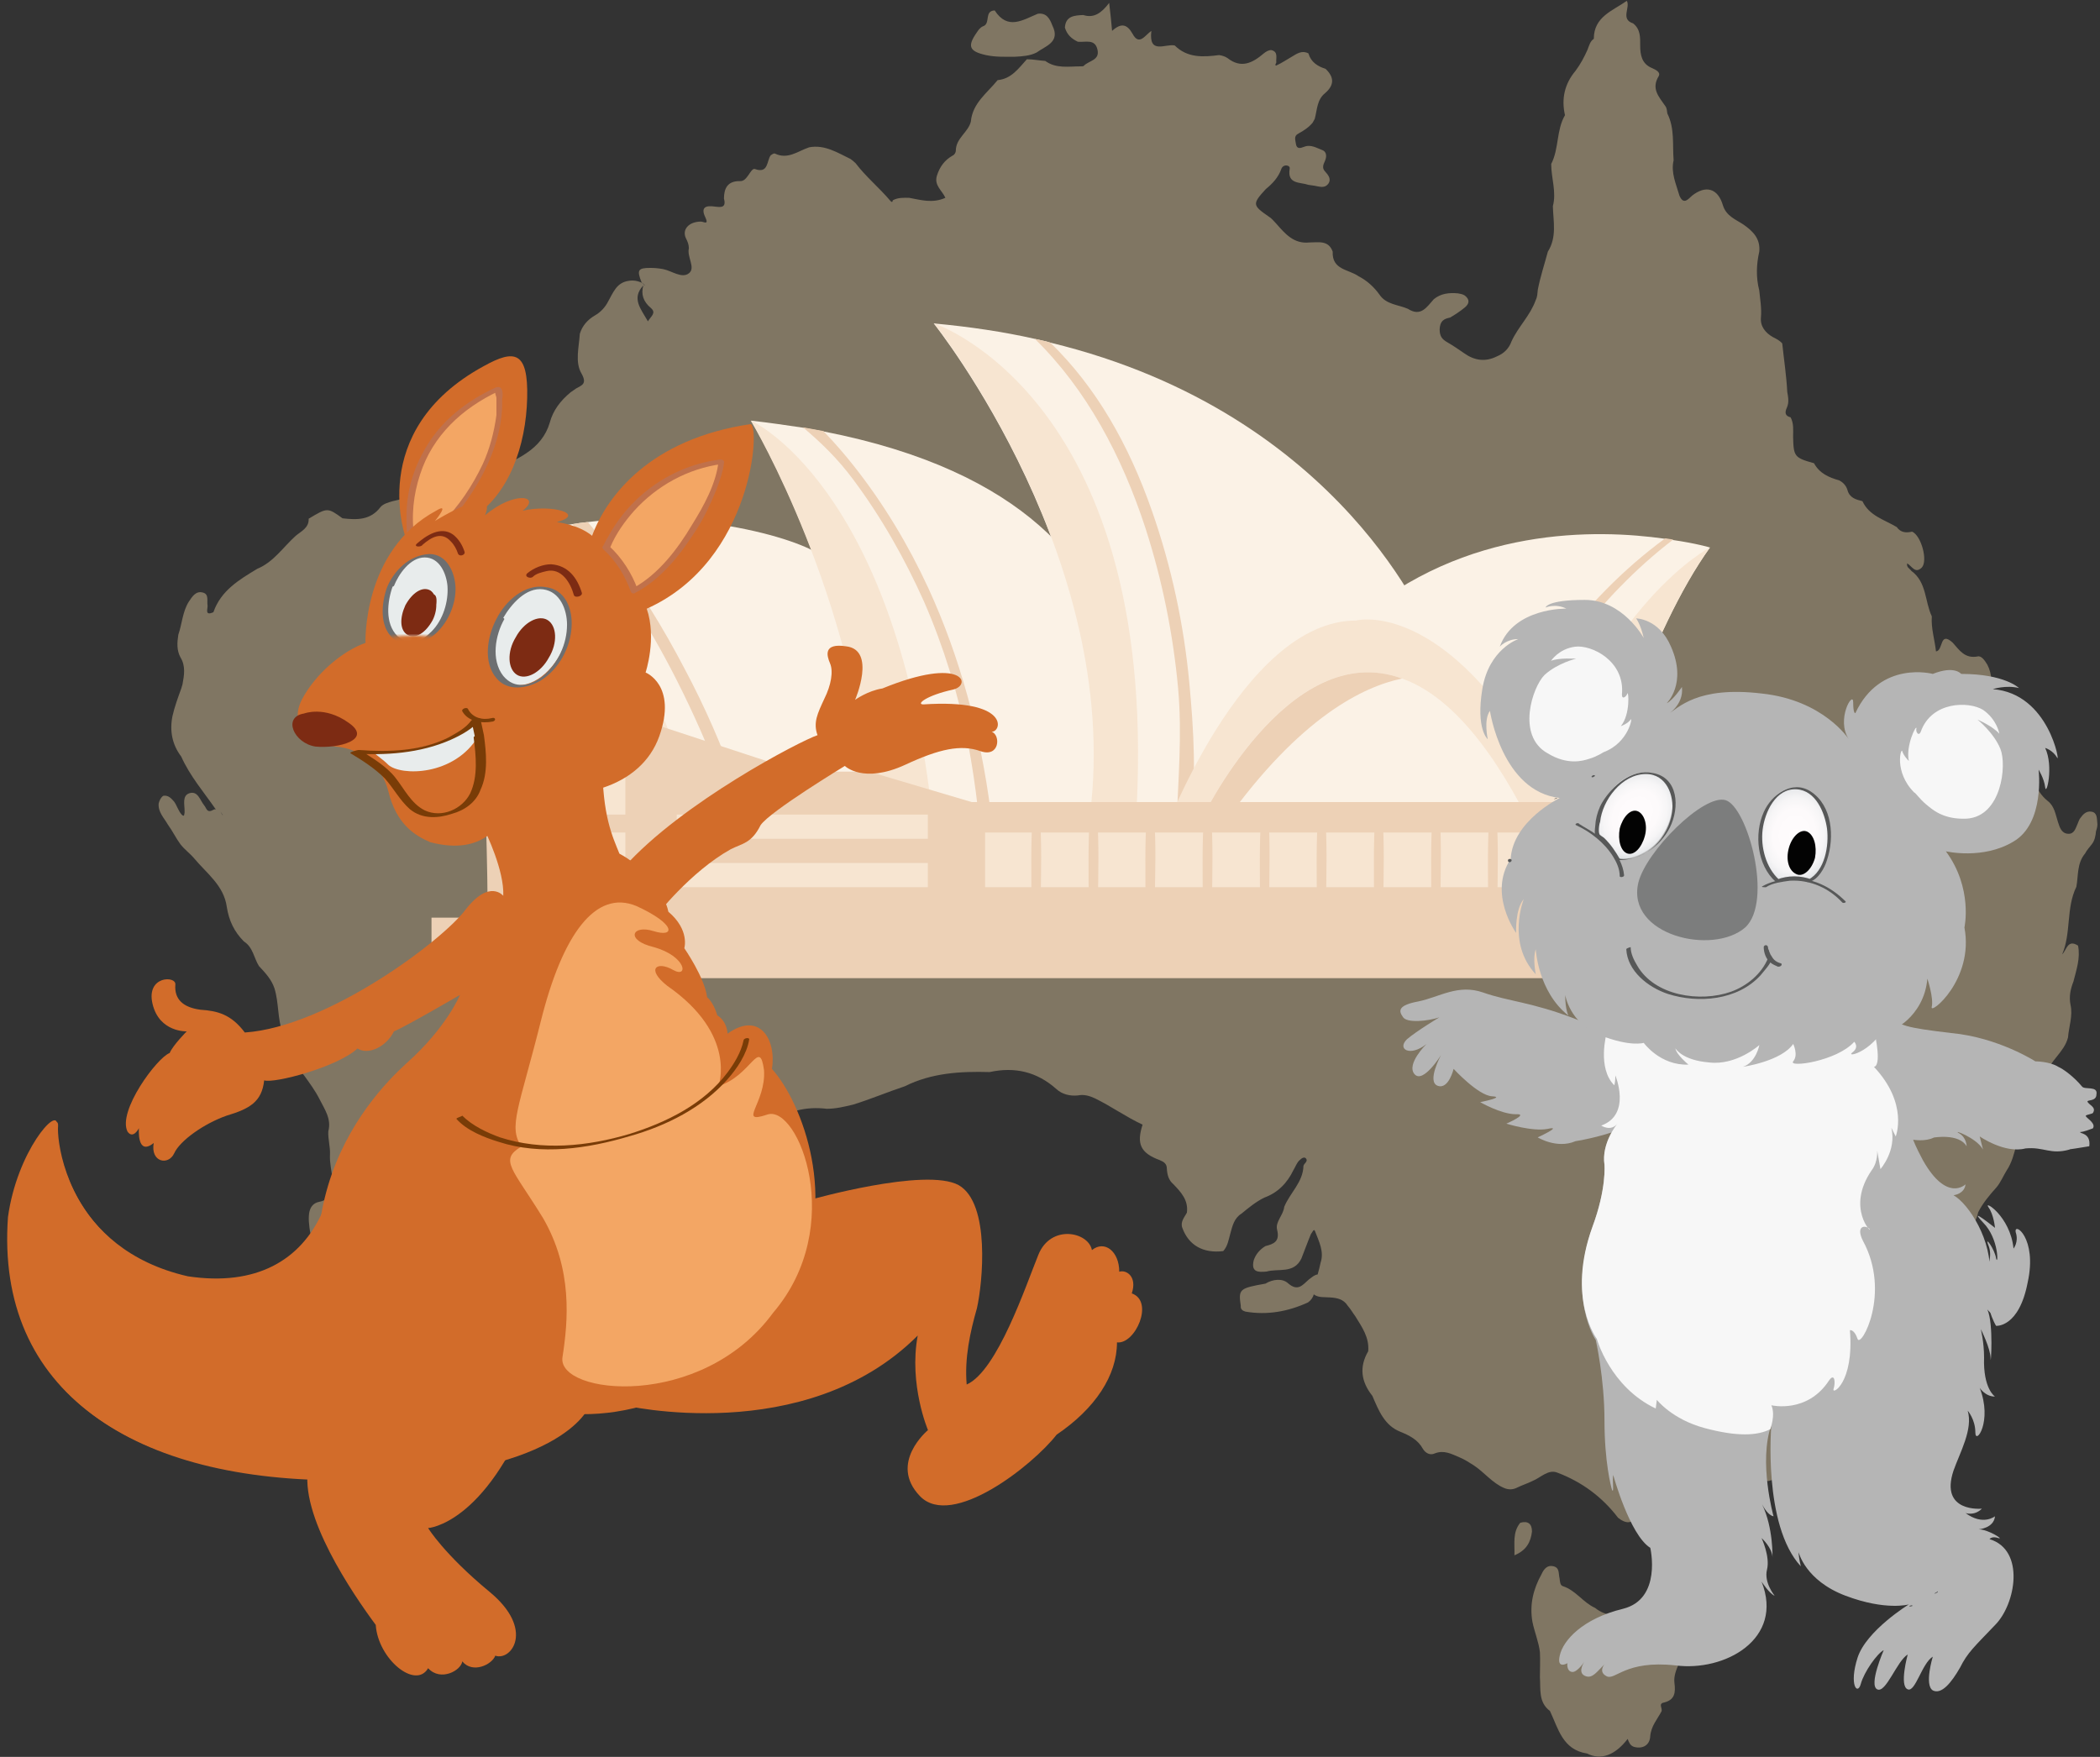
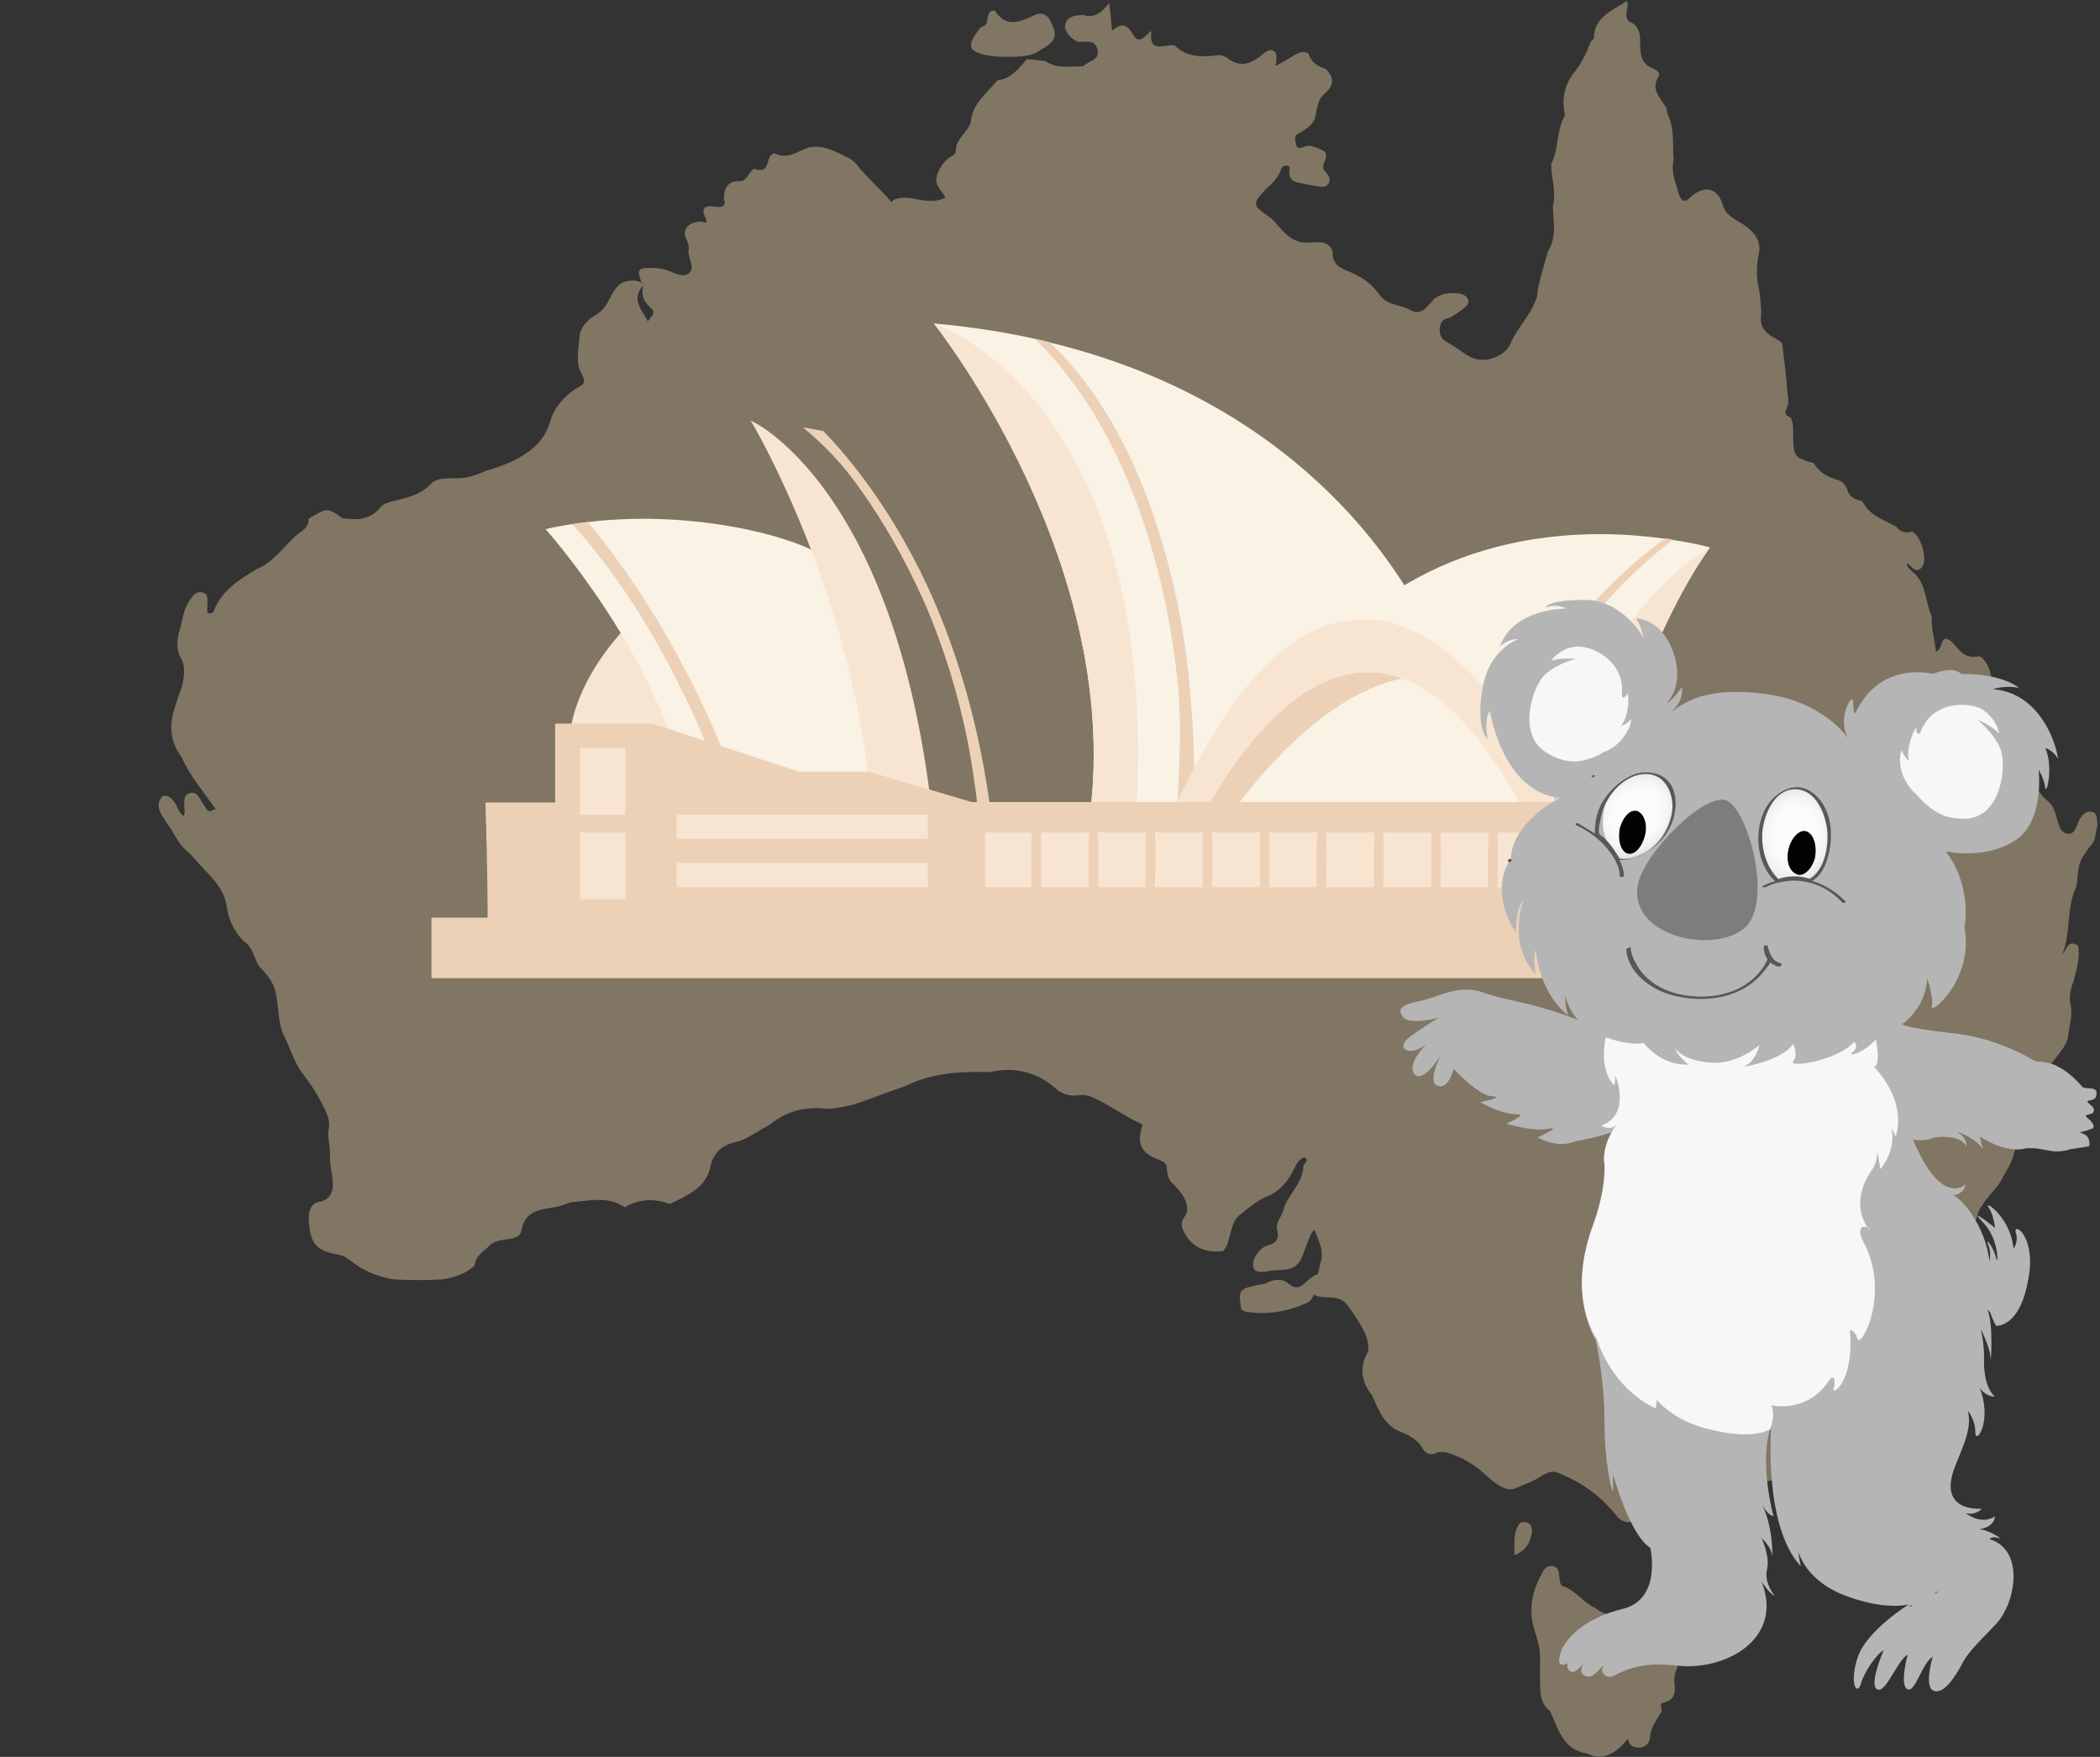
<svg xmlns="http://www.w3.org/2000/svg" width="588" height="492" viewBox="0 0 588 492" fill="none">
  <rect x="0" y="0" width="588" height="492" fill="#333333" stroke="none" />
  <path d="M471.068 451.799C470.483 451.331 469.664 451.448 469.079 451.214C464.985 449.929 461.125 452.967 457.03 451.799C453.404 452.617 449.777 452.85 446.619 450.279C443.226 448.76 441.237 445.371 437.611 444.202C436.792 443.969 436.792 442.8 436.675 441.982C436.324 440.697 436.792 438.944 434.803 438.593C433.165 438.242 432.23 439.528 431.645 440.813C429.305 445.021 428.252 449.345 429.071 454.136C429.656 457.058 430.826 459.745 431.177 462.667C431.294 465.004 431.177 467.342 431.177 469.679C431.411 473.068 430.709 476.691 433.984 479.145C436.324 484.053 437.494 490.013 444.396 491.065C448.256 493.052 452.234 491.533 455.743 486.975C456.094 487.91 456.445 488.845 457.498 489.195C460.072 489.897 461.943 488.611 462.06 486.274C462.294 483.352 464.049 481.482 465.219 479.262C465.57 478.444 464.283 477.158 465.804 476.808C468.962 476.107 469.196 474.003 468.845 471.315C468.611 469.445 469.313 467.692 470.015 466.056C472.004 461.966 472.355 457.759 471.77 453.318C471.653 452.85 471.419 452.266 471.068 451.799Z" fill="#807663" />
  <path d="M587.233 230.34C587.116 229.171 587.233 227.535 585.595 227.302C584.191 227.068 583.255 228.003 582.436 229.171C582.086 229.639 581.969 230.223 581.735 230.691C581.15 231.976 580.799 233.612 579.044 233.495C577.172 233.379 576.704 231.626 576.236 230.223C575.534 228.12 575.3 225.782 573.312 224.263C571.557 222.861 570.504 221.108 569.685 219.121C568.281 215.849 566.293 212.927 563.251 211.057C562.315 208.37 563.251 204.864 559.976 203.111C556.349 201.241 556.115 200.54 557.285 194.696C557.753 191.775 557.87 188.853 556.466 186.165C555.764 184.997 554.828 183.594 553.776 183.828C550.149 184.529 548.628 182.075 546.757 179.971C543.013 176.582 544.183 182.192 542.077 182.426C541.726 179.153 540.673 175.998 540.907 172.609C538.919 168.402 539.504 163.026 535.175 159.871C534.707 159.17 533.771 158.936 534.005 157.767C535.292 158.468 536.228 160.806 538.1 158.936C539.855 157.066 537.983 150.054 535.409 148.885C533.771 149.236 532.251 149.236 531.081 147.6C527.571 145.496 523.36 144.445 521.488 140.354C519.616 139.887 517.862 139.419 517.277 137.199C516.926 136.03 516.107 135.095 514.937 134.511C512.012 133.693 509.439 132.524 507.918 129.72C502.42 128.2 502.186 127.85 502.069 122.24C502.069 120.487 502.303 118.617 501.367 116.865C499.963 116.514 499.612 115.696 500.314 114.177C501.016 112.657 500.665 111.138 500.431 109.736C500.197 105.178 499.495 100.62 499.027 96.18C498.325 95.361 497.39 94.894 496.454 94.427C494.348 93.258 492.827 91.388 493.061 88.934C493.295 86.363 492.827 83.792 492.593 81.338C491.657 77.715 491.774 74.092 492.593 70.469C492.944 66.847 490.838 64.743 488.148 62.873C486.042 61.471 483.352 60.536 482.416 57.497C481.012 52.706 477.619 51.771 473.759 54.809C472.706 55.744 471.419 57.497 470.249 54.809C469.314 51.537 467.793 48.382 468.612 44.876C468.261 40.552 468.963 35.994 466.857 31.787C466.74 31.086 466.74 30.268 466.272 29.683C464.517 27.113 462.295 24.892 464.4 21.386C465.102 20.218 463.581 19.516 462.529 19.049C459.721 17.88 459.253 15.426 459.253 12.738C459.253 10.518 459.37 8.18 457.264 6.544C453.638 5.376 456.562 2.103 455.51 0.234C451.532 3.038 446.268 4.675 446.268 10.868C445.215 11.569 444.981 12.738 444.513 13.907C443.577 16.01 442.524 17.997 441.121 19.867C438.079 23.49 437.143 27.697 438.196 32.255C435.739 36.462 436.558 41.604 434.336 45.928C434.336 49.901 435.856 53.758 434.803 57.731C434.92 62.055 435.973 66.379 433.4 70.469C432.464 73.975 431.294 77.481 430.592 81.104C430.475 82.156 430.475 83.091 430.007 84.026C428.486 88.35 425.094 91.505 423.222 95.595C422.52 97.582 421.116 98.984 419.128 99.802C415.852 101.438 412.811 100.971 409.886 98.867C408.365 97.816 406.844 96.764 405.207 95.829C403.803 95.011 403.101 94.193 403.101 92.206C403.218 89.869 404.271 89.284 406.026 88.934C407.429 88.116 408.833 87.181 410.12 86.129C411.407 85.077 411.641 83.909 410.12 82.74C409.535 82.389 408.95 82.273 408.248 82.156C405.792 81.922 403.452 82.156 401.463 83.792C399.474 86.012 397.837 88.817 394.21 86.48C391.52 85.311 388.127 85.311 386.255 82.506C384.735 80.403 382.863 78.65 380.406 77.364C377.599 75.378 372.919 75.611 373.153 70.469C371.983 67.197 369.176 67.898 366.602 67.898C362.274 68.366 359.817 65.444 357.36 62.639C356.659 61.938 356.074 61.12 355.255 60.653C350.692 57.497 350.575 57.147 354.436 52.94C356.308 51.42 357.945 49.667 358.764 47.33C358.998 46.629 359.7 46.161 360.519 46.395C360.987 46.512 361.221 46.863 361.104 47.33C360.402 51.654 364.028 50.953 366.368 51.771C366.953 51.888 367.421 51.888 368.006 52.005C369.41 52.238 370.814 52.823 371.866 51.537C372.919 50.135 371.866 48.966 370.931 47.914C369.761 46.512 371.165 45.343 371.281 44.058C371.398 43.24 371.164 42.422 370.346 42.071C368.708 41.487 367.07 40.318 365.081 41.136C364.145 41.487 363.093 41.837 362.859 40.318C362.742 39.266 362.157 38.098 363.561 37.397C365.081 36.578 366.485 35.644 367.538 34.358C367.772 34.008 367.889 33.657 368.123 33.306C368.825 30.735 368.708 27.931 371.048 26.061C373.621 23.84 373.621 21.62 371.164 19.283C368.942 18.581 367.07 17.413 366.368 14.959C364.613 14.024 363.21 14.959 361.689 15.893C360.285 16.712 358.881 17.646 357.36 18.348C357.126 18.465 357.01 18.114 357.243 17.763C357.36 17.646 357.36 17.53 357.36 17.413C357.243 16.127 357.945 14.491 355.957 14.024C355.138 14.024 354.436 14.491 353.851 14.959C350.692 17.646 347.534 19.283 343.673 16.244C342.972 15.777 342.153 15.543 341.334 15.426C336.888 16.01 332.443 16.244 328.933 12.738C326.36 12.154 321.564 15.426 322.382 8.648C320.628 9.817 318.99 12.972 317.118 9.466C315.597 6.778 313.96 6.311 311.386 8.648C311.152 5.96 310.918 3.856 310.567 0.818C308.344 3.74 306.239 5.142 303.314 4.207C300.857 4.324 298.401 4.441 298.167 7.713C298.752 9.7 300.039 10.868 301.793 11.686C303.899 11.92 306.59 10.752 307.292 13.907C307.993 16.945 304.835 16.945 303.431 18.465C303.314 18.581 302.846 18.581 302.612 18.581C299.22 18.581 295.71 19.283 292.669 17.062C290.914 16.945 289.276 16.595 287.521 16.595C285.182 19.166 283.193 22.087 279.333 22.438C276.408 26.061 272.314 28.866 271.846 34.008C271.144 37.046 267.634 38.682 267.634 42.188C267.634 42.656 267.283 43.357 266.698 43.59C264.476 44.876 263.189 46.629 262.37 49.083C261.434 51.888 263.774 53.29 264.71 55.394C261.083 57.03 257.808 55.978 254.532 55.394C253.011 55.394 251.49 55.277 249.97 56.095C249.97 56.095 249.97 57.03 249.268 56.212C246.226 52.589 242.483 49.55 239.558 45.694C239.09 45.227 238.622 44.876 238.154 44.525C234.528 42.772 230.901 40.435 226.573 41.253C223.414 42.305 220.607 44.759 216.98 43.006C216.629 42.889 216.161 43.24 215.811 43.474C214.641 44.993 215.226 48.733 211.365 47.33C210.78 47.096 210.078 48.265 209.61 48.966C208.909 49.901 208.324 50.836 207.037 50.719C203.761 50.719 202.708 52.706 202.708 55.627C203.41 58.199 201.89 58.082 200.135 57.848C197.678 57.497 196.04 57.965 197.561 61.003C198.497 63.107 196.976 62.055 196.274 62.055C192.882 62.055 190.893 64.275 192.063 66.73C192.531 67.665 192.882 68.483 192.882 69.534C192.297 71.989 194.871 75.027 192.882 76.546C190.893 78.066 188.086 75.845 185.746 75.378C184.576 75.144 183.289 75.027 182.119 75.027C178.61 75.027 178.259 75.611 179.663 79.117C180.014 79.351 180.599 79.702 180.482 80.052C180.365 79.702 180.131 79.468 179.78 79.234C178.61 78.65 177.323 78.416 176.036 78.65C172.644 79.117 171.708 81.922 170.304 84.376C169.485 86.012 168.198 87.415 166.561 88.35C164.572 89.518 163.051 91.154 162.349 93.492C162.115 97.231 160.945 101.438 162.817 104.594C164.455 107.515 162.934 107.866 161.296 108.801C160.828 109.151 160.243 109.502 159.776 109.853C156.968 112.19 154.862 114.878 153.926 118.384C152.873 122.007 150.534 124.811 147.375 126.915C143.983 129.252 140.122 130.655 136.145 131.823C133.454 132.992 130.647 134.044 127.605 133.927C125.382 134.044 123.043 133.693 121.054 135.095C118.129 138.484 114.035 139.419 109.941 140.354C108.771 140.705 107.367 141.056 106.548 141.99C103.74 145.73 99.88 145.613 95.903 145.146C91.691 142.107 91.691 142.107 86.427 145.263C86.544 147.834 84.321 148.769 82.8 150.054C79.291 153.209 76.6 157.417 72.038 159.286C67.008 162.325 61.86 165.363 59.755 171.44C57.181 172.609 58.234 170.389 58.117 169.57C57.883 168.285 58.585 166.415 56.83 165.948C54.841 165.363 53.789 167.116 52.853 168.519C51.098 171.323 50.981 174.713 49.928 177.751C49.577 179.971 49.46 182.075 50.513 184.062C52.034 186.516 51.566 189.087 51.098 191.658C50.981 192.008 50.864 192.476 50.747 192.827C49.811 195.398 48.875 197.969 48.29 200.54C47.471 204.63 48.173 208.486 50.747 211.875C53.204 217.368 57.064 221.809 60.457 226.717C60.223 226.6 60.106 226.6 59.872 226.717C57.883 227.886 57.883 226.367 57.181 225.549C56.011 224.146 55.426 221.341 52.97 222.16C50.981 222.861 51.683 225.315 51.683 227.068C51.683 227.652 51.683 226.951 51.683 227.535C51.566 228.003 51.683 228.938 50.864 228.12C49.928 227.068 49.577 225.665 48.758 224.497C47.939 223.562 47.12 222.627 45.717 222.861C45.015 223.328 44.664 224.146 44.43 224.964C44.196 227.418 45.951 229.055 47.004 230.924C48.29 232.677 49.226 234.664 50.513 236.417C51.683 237.936 53.204 238.988 54.373 240.39C57.883 244.598 62.679 247.987 63.498 253.947C64.083 257.803 65.604 260.959 68.294 263.646C70.868 265.283 71.102 268.321 72.506 270.541C74.261 272.411 76.015 274.281 76.834 276.735C78.121 280.826 77.653 285.266 79.174 289.357C81.28 293.213 82.216 297.654 85.14 301.16C86.661 303.264 88.299 305.484 89.469 307.821C90.872 310.626 92.861 313.314 91.925 316.82C91.808 319.04 92.51 321.144 92.393 323.364C92.276 325.702 92.861 327.922 93.095 330.142C93.446 333.181 92.978 335.869 89.352 336.57C87.597 336.921 86.778 338.206 86.544 339.842C86.427 340.777 86.427 341.829 86.544 342.764C87.012 348.373 88.767 350.243 94.382 351.295C96.02 351.529 97.306 352.347 98.476 353.282C101.986 356.086 106.08 357.606 110.409 358.307C114.854 358.541 119.182 358.541 123.628 358.307C127.02 357.839 130.296 356.788 132.869 354.45C133.103 352.23 134.624 350.827 136.262 349.659C137.666 347.789 139.654 347.322 141.76 347.088C143.398 346.854 145.621 346.62 145.971 344.75C146.79 339.608 150.417 338.79 154.511 338.206C156.266 337.972 158.021 337.388 159.776 336.687C164.923 336.336 170.187 334.817 174.983 338.089C179.078 335.635 183.289 335.635 187.618 337.154C192.414 334.7 197.678 332.83 198.965 326.52C199.667 323.014 202.123 320.676 205.867 319.858C208.675 319.274 211.014 317.521 213.471 316.119C214.173 315.768 214.992 315.301 215.694 314.833C220.256 311.093 225.637 309.808 231.486 310.509C234.06 310.509 236.4 309.925 238.856 309.341C243.77 307.821 248.449 305.835 253.362 304.198C260.849 300.459 268.921 299.991 277.11 300.225C284.129 298.706 290.329 300.108 295.827 305.017C297.348 306.419 299.571 307.003 301.793 306.77C303.548 306.419 305.069 306.886 306.59 307.588C311.152 309.808 315.363 312.846 319.926 314.95C318.171 320.326 319.341 322.897 324.722 324.884C325.892 325.351 326.711 325.935 326.711 327.221C326.828 328.974 327.179 330.493 328.583 331.662C330.688 333.882 332.794 336.103 332.326 339.608C331.624 340.894 330.454 342.179 331.039 343.816C332.794 348.724 336.888 351.061 342.504 350.36C343.79 348.958 344.024 347.088 344.492 345.452C345.077 343.348 345.545 341.128 347.651 339.842C349.64 338.206 351.628 336.57 353.968 335.401C357.828 333.999 360.402 331.311 362.157 327.688C362.742 326.753 363.093 325.585 363.911 324.884C364.379 324.416 365.198 323.832 365.666 324.416C366.368 325.234 365.081 325.818 364.964 326.52C364.847 331.077 361.221 333.999 359.583 337.972C359.349 340.31 357.01 342.18 357.594 344.4C358.413 347.672 356.659 348.373 354.319 348.958C352.798 349.893 351.628 351.178 351.043 352.931C350.224 356.32 352.33 356.32 354.67 356.086C357.945 355.151 362.274 356.788 364.379 352.464C365.315 350.126 366.134 347.789 367.07 345.569C367.421 345.218 367.889 343.816 368.24 344.867C369.293 347.672 370.814 350.477 369.761 353.632C369.527 354.684 369.293 355.736 368.942 356.904C368.006 357.021 367.304 357.722 366.485 358.307C364.73 359.826 363.444 361.813 360.636 359.359C359.115 357.956 356.425 358.19 354.319 359.475C347.066 360.761 346.715 360.995 347.417 365.669C347.3 366.604 347.885 367.072 348.704 367.305C354.787 368.357 360.636 367.305 366.251 364.734C367.07 364.15 367.655 363.332 367.889 362.397V362.514C369.176 363.449 370.814 363.215 372.334 363.332C374.323 363.449 376.195 363.799 377.365 365.669C378.183 366.604 378.768 367.656 379.47 368.591C381.342 371.629 383.448 374.551 383.097 378.408C380.523 382.848 381.108 386.939 384.267 390.912C386.021 395.002 387.659 399.209 392.105 400.962C394.678 402.014 397.018 403.183 398.422 405.754C399.124 406.922 400.41 407.624 401.697 407.039C404.271 405.988 406.376 407.156 408.599 408.091C410.003 408.675 411.29 409.494 412.577 410.312C415.618 412.298 417.841 415.337 421.233 416.739C422.403 417.207 423.573 417.207 424.743 416.622C426.147 415.921 427.667 415.454 429.071 414.752C431.411 413.817 433.517 411.363 436.09 412.415C442.875 414.986 448.607 419.193 453.053 425.036C455.276 426.789 457.147 426.906 458.434 424.102C459.019 422.582 460.189 421.998 461.476 421.414C464.4 420.245 466.974 418.609 469.548 416.622C474.11 413.817 478.906 411.714 484.521 413.35C488.031 414.402 491.54 414.636 495.167 414.752C501.25 413.233 504.292 410.195 505.11 404.468C505.578 401.664 506.631 399.093 508.152 396.638C509.79 394.885 510.024 392.665 510.609 390.561C512.48 386.004 515.054 382.03 519.616 379.693C521.137 378.875 521.956 377.473 522.424 375.953C523.828 372.564 524.413 368.825 527.337 366.254C530.262 364.384 531.549 361.228 533.42 358.424C534.941 356.437 536.93 354.801 538.568 352.931C540.439 349.542 543.598 348.373 546.991 347.322C550.383 345.685 553.074 343.348 553.893 339.492C555.179 336.921 557.051 334.7 559.04 332.48C560.21 331.077 560.911 329.324 561.847 327.805C564.772 323.481 564.304 317.755 567.58 313.664C569.1 310.275 570.972 307.12 572.025 303.497C572.259 302.679 572.493 301.978 572.844 301.16C573.897 296.953 577.991 294.732 579.044 290.525C579.278 287.487 580.448 284.448 579.746 281.41C579.278 279.073 579.746 276.969 580.565 274.865C581.384 271.593 582.553 268.321 581.852 264.815C578.927 262.945 578.693 265.984 577.406 267.269C579.98 261.192 578.459 254.297 581.384 248.337C581.969 245.182 581.501 241.793 583.84 238.988C584.308 238.053 585.01 237.352 585.712 236.417C586.531 235.365 586.765 234.08 586.882 232.794C587.233 231.742 587.35 231.041 587.233 230.34ZM61.743 227.302C61.977 227.652 62.211 228.003 62.445 228.353C62.094 228.12 61.977 227.652 61.743 227.302ZM181.417 89.986C179.429 86.48 176.738 83.558 180.131 79.935C179.429 82.389 180.131 84.493 182.236 86.246C183.874 87.648 182.236 88.583 181.417 89.986Z" fill="#807663" />
  <path d="M276.057 15.426C278.748 16.011 281.438 15.894 284.129 15.894C286.234 15.777 288.34 15.66 290.212 14.725C292.786 12.855 296.997 11.803 294.657 7.129C293.955 5.259 293.02 3.506 290.563 3.857C286.351 5.61 282.14 8.531 278.514 2.922C275.472 3.038 277.461 6.661 275.238 7.362C274.419 7.713 273.951 8.414 273.483 9.115C270.793 12.972 271.378 14.374 276.057 15.426Z" fill="#807663" />
  <path d="M425.679 426.439C423.456 429.127 424.158 432.282 424.041 435.554C427.434 434.152 428.603 431.815 428.954 428.893C428.954 426.673 427.785 425.855 425.679 426.439Z" fill="#807663" />
  <path d="M473.993 436.84C472.823 434.503 471.419 434.619 469.898 436.489C466.623 438.125 470.249 441.514 468.144 443.384C468.027 444.319 465.219 446.54 469.196 445.371C470.015 445.137 470.6 445.488 469.898 446.423C468.144 448.409 469.43 449.812 470.834 451.214C474.344 450.513 476.332 448.877 474.812 445.02C474.695 444.553 475.046 443.969 475.163 443.384C476.566 440.93 475.046 438.943 473.993 436.84Z" fill="#B59F8E" />
  <path d="M184.693 167C184.693 167 159.074 185.698 159.074 211.174H194.286C194.286 211.057 197.444 185.581 184.693 167Z" fill="#F7E5D1" />
  <path d="M248.683 226.367L206.218 220.056L202.241 219.472L191.127 217.836C183.173 182.192 152.757 148.184 152.757 148.184C155.213 147.6 157.787 147.133 160.244 146.782C161.648 146.548 163.168 146.315 164.572 146.198C197.328 142.224 228.211 152.158 231.019 156.716C234.294 161.858 248.683 226.367 248.683 226.367Z" fill="#FBF2E6" />
  <path d="M206.101 220.056L202.124 219.472C198.497 209.422 194.169 199.722 189.373 190.256C181.184 174.128 171.825 159.637 160.244 146.782C161.647 146.548 163.168 146.315 164.572 146.198C166.795 148.769 168.9 151.457 170.889 154.145C178.727 164.545 185.629 175.648 191.712 187.334C197.327 197.852 202.124 208.837 206.101 220.056Z" fill="#EDD1B6" />
  <path d="M478.789 153.326C461.944 176.699 449.309 219.121 445.098 234.314C444.162 237.82 443.577 239.923 443.577 239.923L438.898 235.132L430.475 226.484L418.192 213.862L415.852 211.408L379.587 173.778C410.237 147.249 447.204 148.184 466.155 150.872C466.974 150.989 467.676 151.106 468.378 151.223C474.929 152.158 478.789 153.326 478.789 153.326Z" fill="#FBF2E6" />
  <path d="M478.789 153.326C461.944 176.699 449.31 219.121 445.098 234.314L438.898 235.132L427.551 236.534C428.487 233.028 429.423 229.639 430.475 226.367C448.725 168.636 478.789 153.326 478.789 153.326Z" fill="#F7E5D1" />
  <path d="M468.495 151.106C447.672 167 431.762 189.671 418.309 213.745L415.969 211.291C421.818 201.358 428.019 191.775 434.804 182.543C444.162 170.038 454.457 159.403 466.272 150.755C467.091 150.872 467.793 150.989 468.495 151.106Z" fill="#EDD1B6" />
-   <path d="M311.036 229.756L277.461 226.951L273.952 226.717L260.85 225.666L243.887 224.263C239.208 167 211.249 119.202 210.313 117.8C215.46 118.384 220.257 119.085 224.936 119.786C226.925 120.137 228.796 120.487 230.668 120.838C343.908 142.925 311.036 229.756 311.036 229.756Z" fill="#FBF2E6" />
  <path d="M260.733 225.666L243.77 224.263C239.091 167 211.132 119.202 210.196 117.8C210.313 117.683 250.087 135.68 260.733 225.666Z" fill="#F7E5D1" />
  <path d="M277.344 226.951L273.835 226.717C273.133 220.524 272.197 214.213 271.027 208.019C268.337 194.463 264.242 181.14 258.744 168.519C253.363 156.482 246.812 144.912 238.974 134.394C234.645 128.551 229.966 123.993 224.819 119.669C226.808 120.02 228.679 120.371 230.551 120.721C233.71 123.993 236.634 127.382 239.208 130.655C247.397 141.056 254.299 152.508 259.914 164.662C268.805 183.945 274.537 205.448 277.344 226.951Z" fill="#EDD1B6" />
  <path d="M400.527 177.634L342.27 231.509H304.718C315.948 158.702 261.434 90.57 261.434 90.57C271.495 91.505 280.97 92.907 289.744 94.894C291.148 95.245 292.669 95.478 294.072 95.946C376.546 115.93 400.527 177.634 400.527 177.634Z" fill="#FBF2E6" />
  <path d="M317.937 231.509H304.718C315.949 158.702 261.551 90.57 261.551 90.57C261.551 90.57 326.126 111.839 317.937 231.509Z" fill="#F7E5D1" />
  <path d="M333.145 231.509H329.401C329.869 218.537 331.039 205.799 329.869 192.71C328.466 177.517 325.424 162.442 320.745 147.951C314.194 127.85 304.25 109.035 289.744 94.894C291.148 95.245 292.669 95.478 294.073 95.946C306.941 108.45 316.065 124.461 322.616 143.276C327.998 158.702 331.507 174.946 333.028 191.424C334.198 203.929 335.134 218.42 333.145 231.509Z" fill="#EDD1B6" />
  <path d="M325.307 234.898C325.307 234.898 347.651 173.778 379.704 173.778C379.704 173.778 411.641 165.247 443.694 240.04L325.307 234.898Z" fill="#F7E5D1" />
  <path d="M428.136 230.106H336.07C336.07 230.106 360.402 178.219 392.573 190.022C403.803 193.995 415.852 205.799 428.136 230.106Z" fill="#FBF2E6" />
  <path d="M392.573 190.022C381.81 192.242 364.029 200.773 343.089 230.106H336.07C336.07 230.106 360.519 178.219 392.573 190.022Z" fill="#EDD1B6" />
  <path d="M135.911 265.4H494.582V243.312L453.755 224.614H272.08L243.302 216.083H223.649L182.704 202.643H155.447V224.731H135.911C135.911 224.614 137.315 267.153 135.911 265.4Z" fill="#EDD1B6" />
  <path d="M501.25 256.985H120.82V273.931H501.25V256.985Z" fill="#EDD1B6" />
  <path d="M448.491 233.145H275.823V248.454H448.491V233.145Z" fill="#F7E5D1" />
  <path d="M175.101 233.145H162.35V251.843H175.101V233.145Z" fill="#F7E5D1" />
  <path d="M175.101 209.421H162.35V228.12H175.101V209.421Z" fill="#F7E5D1" />
  <path d="M259.797 228.12H189.49V234.898H259.797V228.12Z" fill="#F7E5D1" />
  <path d="M259.797 241.676H189.49V248.454H259.797V241.676Z" fill="#F7E5D1" />
  <path d="M291.148 228.12C291.031 226.834 289.276 226.834 289.159 228.12C288.574 236.3 288.808 244.598 288.808 252.778C288.808 254.531 291.382 254.531 291.382 252.778C291.499 244.481 291.733 236.184 291.148 228.12Z" fill="#EDD1B6" />
  <path d="M307.175 228.12C307.058 226.834 305.303 226.834 305.186 228.12C304.601 236.3 304.835 244.598 304.835 252.778C304.835 254.531 307.409 254.531 307.409 252.778C307.526 244.481 307.76 236.184 307.175 228.12Z" fill="#EDD1B6" />
  <path d="M323.085 228.12C322.968 226.834 321.213 226.834 321.096 228.12C320.511 236.3 320.745 244.598 320.745 252.778C320.745 254.531 323.319 254.531 323.319 252.778C323.436 244.481 323.787 236.184 323.085 228.12Z" fill="#EDD1B6" />
  <path d="M339.111 228.12C338.994 226.834 337.24 226.834 337.123 228.12C336.538 236.3 336.772 244.598 336.772 252.778C336.772 254.531 339.345 254.531 339.345 252.778C339.462 244.481 339.696 236.184 339.111 228.12Z" fill="#EDD1B6" />
  <path d="M355.138 228.12C355.021 226.834 353.266 226.834 353.149 228.12C352.564 236.3 352.798 244.598 352.798 252.778C352.798 254.531 355.372 254.531 355.372 252.778C355.372 244.481 355.723 236.184 355.138 228.12Z" fill="#EDD1B6" />
  <path d="M371.048 228.12C370.931 226.834 369.176 226.834 369.059 228.12C368.474 236.3 368.708 244.598 368.708 252.778C368.708 254.531 371.281 254.531 371.281 252.778C371.398 244.481 371.632 236.184 371.048 228.12Z" fill="#EDD1B6" />
  <path d="M387.074 228.12C386.957 226.834 385.203 226.834 385.086 228.12C384.501 236.3 384.735 244.598 384.735 252.778C384.735 254.531 387.308 254.531 387.308 252.778C387.425 244.481 387.659 236.184 387.074 228.12Z" fill="#EDD1B6" />
  <path d="M403.101 228.12C402.984 226.834 401.229 226.834 401.113 228.12C400.528 236.3 400.762 244.598 400.762 252.778C400.762 254.531 403.335 254.531 403.335 252.778C403.335 244.481 403.686 236.184 403.101 228.12Z" fill="#EDD1B6" />
  <path d="M419.011 228.12C418.894 226.834 417.139 226.834 417.022 228.12C416.437 236.3 416.671 244.598 416.671 252.778C416.671 254.531 419.245 254.531 419.245 252.778C419.362 244.481 419.596 236.184 419.011 228.12Z" fill="#EDD1B6" />
  <path d="M435.038 228.12C434.921 226.834 433.166 226.834 433.049 228.12C432.464 236.3 432.698 244.598 432.698 252.778C432.698 254.531 435.272 254.531 435.272 252.778C435.389 244.481 435.623 236.184 435.038 228.12Z" fill="#EDD1B6" />
  <g clip-path="url(#clip0_181_27)">
    <path d="M174.39 393.473C174.39 393.473 225.4 405.597 256.962 374.012C254.412 387.731 259.832 400.492 259.832 400.492C259.832 400.492 248.673 409.744 257.6 418.997C266.527 428.249 289.162 410.382 295.857 401.768C306.697 394.431 312.754 385.178 312.754 375.926C317.855 376.564 323.275 364.441 316.899 362.208C318.493 357.422 315.305 355.508 313.392 356.146C313.392 350.403 309.248 347.213 305.741 350.084C304.784 344.979 294.263 342.746 290.756 351.36C287.25 359.974 279.279 383.902 270.671 387.731C270.034 380.393 271.628 373.055 273.541 366.355C275.135 359.336 277.366 337.003 268.44 331.899C259.194 326.794 226.675 336.046 226.675 336.046C226.675 336.046 196.707 384.859 174.39 393.473Z" fill="#D26C2A" />
    <path d="M183.636 256.605C183.636 256.605 193.2 244.163 204.677 237.782C207.865 236.187 210.416 236.187 212.966 231.082C215.517 227.254 236.558 214.492 236.558 214.492C236.558 214.492 241.659 219.597 253.456 214.173C263.02 209.707 269.077 208.43 274.497 210.345C279.917 212.259 280.236 205.878 277.685 204.921C280.555 204.921 282.786 195.669 258.557 197.264C256.325 197.264 259.513 194.712 266.846 193.117C272.265 191.84 269.715 183.545 247.079 192.797C242.935 193.436 239.428 195.988 239.428 195.988C239.428 195.988 245.485 181.95 236.877 180.993C230.501 180.036 231.458 183.545 232.414 185.779C233.37 188.012 232.733 191.84 230.82 195.669C228.907 199.816 227.632 202.369 228.907 205.878C224.125 207.473 190.968 224.701 174.709 242.887C176.622 244.482 183.636 256.605 183.636 256.605Z" fill="#D26C2A" />
    <path d="M164.507 393.792C164.507 393.792 156.855 413.573 96.919 414.211C36.982 414.849 -1.275 389.645 2.232 340.832C4.782 322.328 16.259 309.566 15.941 314.99C15.622 320.094 19.129 349.765 52.604 357.422C71.733 360.293 84.166 352.955 90.224 339.556C103.295 329.985 164.507 393.792 164.507 393.792Z" fill="#D26C2A" />
    <path d="M90.224 339.875C88.63 343.065 87.036 345.937 84.804 348.17C84.804 354.232 85.123 362.527 87.036 373.055C91.18 396.026 64.719 408.149 33.794 386.136C2.551 363.803 14.028 314.352 16.897 325.837C19.448 337.323 30.925 347.851 30.925 347.851H31.881C17.854 336.046 15.941 319.137 16.26 315.309C16.578 310.204 5.101 322.647 2.551 341.151C-0.637 389.964 37.301 415.168 97.238 414.53C157.175 413.892 164.826 394.112 164.826 394.112C164.826 394.112 103.295 329.985 90.224 339.875Z" fill="#D26C2A" />
    <path d="M140.915 250.863C140.915 250.863 137.09 246.077 130.395 254.691C124.018 263.305 91.818 287.552 68.545 289.148C64.719 284.043 60.894 283.086 56.111 282.767C51.329 282.129 48.779 279.895 49.097 275.748C49.416 273.196 40.808 273.196 42.721 281.172C44.634 289.148 52.286 288.828 52.286 288.828C52.286 288.828 48.46 292.657 47.503 294.89C43.996 296.166 32.838 311.161 35.707 316.904C37.301 319.137 38.895 315.947 38.895 315.947C38.895 315.947 38.258 323.923 43.04 320.094C42.084 325.518 47.185 326.475 48.779 322.966C50.373 319.456 57.068 314.671 63.444 312.437C69.82 310.523 73.327 308.609 73.965 302.547C76.834 303.504 94.688 298.719 100.107 293.614C102.977 295.528 108.078 293.295 110.309 288.828C113.497 287.552 128.8 278.619 128.8 278.619C128.8 278.619 124.975 287.871 113.816 297.762C102.658 307.971 69.501 343.384 104.571 404.321C98.513 399.535 88.949 397.302 86.398 410.702C83.529 424.101 98.832 446.434 105.208 455.048C105.846 464.619 116.367 473.233 119.874 467.172C123.381 471 129.119 467.81 129.438 465.257C132.307 468.767 137.727 466.214 138.684 463.662C143.147 465.257 149.842 456.324 137.09 445.796C124.337 435.268 119.874 427.93 119.874 427.93C119.874 427.93 135.814 426.973 148.886 393.473C162.595 399.535 200.852 397.302 222.531 359.017C234.965 336.365 224.763 308.928 216.155 299.357C217.43 291.062 212.648 283.086 203.721 289.467C203.402 285.638 200.852 284.362 200.852 284.362C200.852 284.362 199.895 280.852 197.983 279.257C197.345 273.834 191.606 265.539 191.606 265.539C191.606 265.539 193.2 260.434 187.143 255.329C186.824 253.415 183.955 244.801 173.434 239.058C171.521 234.273 168.652 228.53 168.652 213.535C159.725 212.578 138.046 215.449 138.046 215.449L135.495 232.039C136.133 233.316 141.234 243.844 140.915 250.863Z" fill="#D26C2A" />
    <path d="M201.17 304.142C201.17 304.142 206.59 289.786 186.824 276.067C180.767 271.281 183.955 269.048 188.418 271.6C192.881 274.153 192.244 267.772 182.998 265.219C175.028 263.305 176.941 258.839 182.998 260.753C189.056 262.667 189.374 258.839 178.216 253.734C166.739 248.948 157.493 261.71 151.436 285.957C145.378 310.204 142.19 315.628 146.016 321.051C139.64 324.88 143.466 327.113 152.073 341.151C160.363 355.508 159.087 369.864 157.493 380.074C155.899 390.602 196.388 395.069 216.473 367.631C237.196 343.384 223.487 309.247 214.879 312.118C206.271 314.99 214.561 308.928 213.923 299.676C212.648 290.424 210.416 301.271 201.17 304.142Z" fill="#F3A664" />
    <path d="M127.844 313.394C130.713 316.585 135.495 318.499 139.64 319.775C151.436 323.604 164.507 321.689 176.303 318.18C186.505 315.309 196.707 310.204 203.721 302.228C206.271 299.357 209.141 295.209 209.778 291.062C209.778 290.424 208.184 290.743 208.184 291.381C207.547 294.571 205.634 297.761 203.721 300.314C197.026 309.247 186.505 314.352 176.303 317.542C164.507 321.051 151.755 322.328 139.959 318.499C136.452 317.223 132.307 315.309 129.438 312.437C129.119 312.756 127.525 313.075 127.844 313.394Z" fill="#793C07" />
    <path d="M113.816 151.322C113.816 151.322 102.02 120.695 135.495 102.509C144.103 97.724 147.929 98.362 147.61 111.443C147.291 124.842 142.509 138.561 132.307 144.942L113.816 151.322Z" fill="#D26C2A" />
    <path d="M139.002 108.89C112.541 121.014 114.135 144.942 114.772 150.684L122.424 148.132C142.509 130.266 140.915 108.252 139.002 108.89Z" fill="#F3A664" />
    <path d="M138.683 108.571C130.394 112.4 123.061 118.142 118.598 126.437C115.41 132.18 113.816 138.242 113.816 144.623C113.816 146.856 113.816 148.77 114.135 151.003C114.135 151.322 115.091 151.322 115.091 151.322C117.642 150.365 120.511 150.046 122.743 148.77C124.974 147.813 126.887 144.942 128.481 143.027C130.394 140.794 131.988 138.242 133.582 135.69C137.727 128.671 140.915 120.057 140.596 111.762C140.915 110.485 140.915 107.614 138.683 108.571C137.408 109.209 138.683 109.847 139.321 109.528C137.727 110.166 138.683 109.209 138.683 110.166C138.683 110.485 139.002 111.123 139.002 111.443C139.002 113.038 139.002 114.633 139.002 116.228C138.364 121.014 137.089 125.799 135.176 129.947C132.307 136.009 128.481 141.751 123.699 146.537C122.743 147.494 122.743 147.494 121.786 148.132C120.83 148.451 119.873 148.77 119.236 149.089C117.96 149.408 116.366 150.046 115.091 150.365C115.41 150.365 115.729 150.684 116.048 150.684C115.091 144.623 115.729 138.561 117.642 132.818C121.149 121.971 129.438 114.314 139.64 109.528C140.596 108.89 139.64 108.252 138.683 108.571Z" fill="#C0714B" />
    <path d="M102.338 180.036C102.338 180.036 101.382 154.194 122.105 143.027C126.249 140.475 121.786 145.899 121.786 145.899C121.786 145.899 139.639 134.732 135.814 144.303C144.103 137.285 151.754 138.88 146.334 143.027C154.624 141.113 164.188 143.984 155.899 146.218C155.899 146.218 161.956 146.856 165.782 150.046C169.927 138.88 182.041 122.928 210.097 118.78C212.966 118.461 211.053 157.065 181.085 170.465C183.954 178.76 180.766 188.331 180.766 188.331C180.766 188.331 189.693 191.84 184.592 206.197C179.491 220.554 161.319 225.339 143.784 220.873C141.871 231.401 135.176 239.696 120.511 235.868C116.047 233.954 110.946 230.763 108.715 221.511C106.802 214.173 101.063 209.707 94.049 209.068C87.354 208.43 80.659 203.645 84.485 195.988C88.311 188.65 95.962 182.269 102.338 180.036Z" fill="#D26C2A" />
    <g opacity="0.5">
      <path d="M122.424 154.832C117.323 152.599 110.947 156.746 107.759 164.084C105.527 169.189 105.846 174.931 107.759 178.441C110.309 177.803 116.367 177.165 122.105 178.441C123.699 176.846 124.974 174.931 125.612 172.698C129.119 165.041 127.525 157.065 122.424 154.832Z" fill="#D26C2A" />
    </g>
    <g opacity="0.5">
      <path d="M156.218 164.084C150.798 160.894 143.147 164.722 139.002 172.698C135.176 179.717 135.495 187.374 139.002 191.202C141.234 191.202 144.741 191.522 148.248 193.436C152.073 192.16 155.58 188.969 158.131 184.184C162.594 176.208 161.638 167.275 156.218 164.084Z" fill="#D26C2A" />
    </g>
    <path d="M139.959 173.017C136.133 180.036 137.089 188.012 141.553 190.883C146.335 193.755 153.03 190.245 156.856 183.226C160.681 176.207 159.725 168.231 155.262 165.36C150.479 162.808 143.466 165.998 139.959 173.017Z" fill="#E8ECEC" />
    <path d="M139.002 173.336C136.451 178.122 135.176 185.46 139.002 189.926C142.19 193.755 147.61 192.798 151.436 190.564C156.537 187.374 159.725 181.312 160.044 175.569C160.362 170.784 158.449 165.041 152.711 164.403C146.972 163.446 141.552 168.231 139.002 173.336C138.683 173.655 140.596 173.655 140.915 173.017C143.147 169.189 147.291 164.403 152.073 165.041C156.855 165.679 158.768 170.784 158.768 174.931C158.768 180.355 156.218 185.779 152.073 189.288C148.566 192.159 144.103 193.117 140.915 189.288C137.408 184.822 138.683 177.803 141.234 173.336C140.915 172.698 139.321 172.698 139.002 173.336Z" fill="#6D6F71" />
    <path d="M153.667 184.184C151.435 188.331 147.291 190.564 144.74 188.969C142.19 187.374 141.871 182.588 144.422 178.441C146.653 174.293 150.798 172.06 153.348 173.655C155.899 175.25 156.218 180.036 153.667 184.184Z" fill="#7D2B13" />
    <mask id="mask0_181_27" style="mask-type:luminance" maskUnits="userSpaceOnUse" x="102" y="153" width="29" height="30">
      <path d="M102.339 180.036C102.339 180.036 120.83 173.974 129.757 182.588C129.757 182.588 132.307 154.513 123.062 153.237C113.816 151.641 102.976 161.851 102.339 180.036Z" fill="white" />
    </mask>
    <g mask="url(#mask0_181_27)">
      <path d="M109.034 164.403C106.483 170.784 107.759 177.803 112.222 179.717C116.685 181.631 122.105 178.122 124.656 171.741C127.206 165.36 125.931 158.341 121.467 156.427C117.323 154.194 111.903 157.703 109.034 164.403Z" fill="#E8ECEC" />
      <path d="M108.396 164.403C106.802 168.87 106.164 175.25 109.99 178.76C113.178 181.631 117.96 180.674 121.149 178.122C125.293 174.931 127.844 169.189 127.525 164.084C127.206 159.936 124.974 155.151 120.192 155.151C114.453 155.47 110.309 159.936 108.396 164.403C108.396 164.722 109.99 164.403 110.309 164.084C111.584 160.894 114.772 156.108 118.917 156.108C123.061 156.108 124.974 160.575 125.293 164.084C125.612 168.551 124.018 173.655 120.83 176.846C119.554 178.122 117.96 179.398 116.048 179.717C114.453 180.036 112.541 179.079 111.265 178.122C107.758 174.612 108.396 168.551 109.99 164.084C110.309 163.765 108.396 164.084 108.396 164.403Z" fill="#6D6F71" />
    </g>
    <mask id="mask1_181_27" style="mask-type:luminance" maskUnits="userSpaceOnUse" x="102" y="153" width="29" height="30">
      <path d="M102.339 180.036C102.339 180.036 120.83 173.974 129.757 182.588C129.757 182.588 132.307 154.513 123.062 153.237C113.816 151.641 102.976 161.851 102.339 180.036Z" fill="white" />
    </mask>
    <g mask="url(#mask1_181_27)">
-       <path d="M121.149 173.655C119.236 177.165 116.367 179.079 114.135 177.803C111.903 176.526 111.903 173.017 113.497 169.508C115.41 165.998 118.28 164.084 120.511 165.36C122.424 166.636 122.743 170.465 121.149 173.655Z" fill="#7D2B13" />
-       <path d="M121.467 170.784C120.511 172.379 118.917 173.017 117.961 172.379C117.004 171.741 117.004 169.827 118.279 168.231C119.236 166.636 120.83 165.998 121.786 166.636C122.424 167.274 122.424 169.188 121.467 170.784Z" fill="#7D2B13" />
-     </g>
+       </g>
    <path d="M149.204 161.532C150.161 160.575 151.755 160.255 153.03 159.936C157.174 158.979 159.725 163.127 160.681 166.636C161 167.593 163.232 166.955 162.913 165.998C161.638 161.851 159.087 158.341 154.305 158.022C152.073 158.022 149.523 158.979 147.61 160.575C146.654 161.532 148.567 162.17 149.204 161.532Z" fill="#7D2B13" />
    <path d="M130.075 154.513C129.438 152.599 128.481 151.004 126.887 149.727C123.38 147.175 119.236 150.047 116.685 152.28C115.729 153.237 117.961 153.237 118.279 152.599C120.83 150.366 123.699 148.77 126.25 151.642C127.206 152.599 127.844 153.875 128.163 154.832C128.481 156.108 130.394 155.47 130.075 154.513Z" fill="#7D2B13" />
    <path d="M129.437 199.178C131.031 202.05 134.857 202.688 138.045 202.05C139.002 201.731 138.683 200.774 137.727 201.093C135.176 201.731 132.307 201.093 131.031 198.54C130.713 197.902 129.119 198.54 129.437 199.178Z" fill="#793C07" />
    <path d="M133.901 206.197C133.582 204.921 133.263 203.326 132.945 201.731C132.945 201.731 126.25 210.664 104.57 210.664C105.527 211.621 107.121 212.578 108.715 214.173C112.222 217.364 127.206 217.364 133.901 206.197Z" fill="#E8ECEC" />
    <path d="M135.495 205.878C135.176 204.283 134.858 203.007 134.539 201.412C134.539 200.774 132.307 201.412 131.988 201.731C130.394 203.964 127.844 205.24 125.612 206.516C117.961 210.345 109.034 210.664 100.426 210.026C100.107 210.026 97.557 210.664 98.194 210.983C101.382 212.897 104.889 215.13 107.759 218.002C110.309 220.873 111.903 224.063 114.772 226.616C118.279 229.487 122.743 229.168 126.568 227.892C130.075 226.935 133.264 224.702 134.539 221.192C136.77 216.407 136.133 210.664 135.495 205.878C135.495 205.24 132.626 205.878 132.626 206.516C133.263 211.621 133.901 217.364 131.669 222.149C129.438 226.616 123.699 229.168 118.917 226.935C115.091 225.021 113.178 220.873 110.628 217.683C108.077 214.492 104.252 212.259 100.745 210.026C100.107 210.345 99.151 210.664 98.513 210.983C107.759 211.621 117.642 210.983 126.25 207.154C129.119 205.878 132.626 203.964 134.539 201.412C133.582 201.412 132.626 201.731 131.988 201.731C132.307 203.326 132.626 204.602 132.945 206.197C132.626 207.154 135.495 206.516 135.495 205.878Z" fill="#793C07" />
    <path d="M85.123 199.816C85.123 199.816 90.862 197.583 97.557 202.369C104.571 207.154 94.687 209.707 88.311 209.069C82.254 208.111 79.066 200.773 85.123 199.816Z" fill="#7D2B13" />
    <path d="M169.927 153.237C169.927 153.237 178.535 132.18 202.127 129.309C201.489 136.647 190.968 158.66 177.578 165.36C175.347 158.341 169.927 153.237 169.927 153.237Z" fill="#F3A664" />
    <path d="M170.883 153.237C172.477 149.408 175.028 145.899 177.578 143.027C183.954 136.009 192.562 131.223 202.127 129.947C201.808 129.628 201.489 129.628 201.17 129.309C200.533 135.37 197.026 141.751 193.837 146.856C189.693 153.875 184.273 160.894 177.259 164.722C177.578 164.722 178.216 165.041 178.535 165.041C176.94 160.575 174.071 156.108 170.564 152.918C169.927 152.28 168.333 153.237 168.97 153.875C172.477 157.065 175.028 161.213 176.622 165.679C176.94 166.317 177.578 166.317 177.897 165.998C185.23 162.17 190.649 155.151 195.113 148.132C197.344 144.623 198.938 141.113 200.533 137.285C201.489 134.732 202.445 132.18 202.764 129.309C202.764 128.99 202.127 128.671 201.808 128.671C188.418 130.266 176.622 138.561 170.245 150.365C169.608 151.322 169.289 152.28 168.651 153.237C168.651 154.194 170.564 154.194 170.883 153.237Z" fill="#C0714B" />
  </g>
  <g clip-path="url(#clip1_181_27)">
    <path d="M556.457 354.831C556.457 354.831 557.985 351.783 556.763 348.735C555.541 345.687 558.595 349.954 558.901 352.392C559.512 354.831 559.817 346.906 555.236 342.335C550.654 337.458 558.595 343.858 558.595 343.858C558.595 343.858 558.29 340.201 556.763 338.068C555.236 335.934 562.871 340.506 563.788 349.649C563.788 349.649 565.315 347.821 564.399 345.078C563.788 342.03 570.507 346.601 567.758 359.098C565.315 371.898 558.901 371.289 558.901 371.289C558.901 371.289 554.93 365.193 556.457 354.831Z" fill="#B5B5B5" />
    <path d="M473.138 299.962C473.138 299.962 447.991 287.942 440.783 285.223C428.853 280.631 422.328 280.429 415.299 277.958C408.269 275.486 403.071 279.22 397.19 280.437C391.557 281.475 391.527 283.001 392.774 284.737C393.774 286.652 400.012 285.931 403.022 284.897C403.022 284.897 396.724 288.669 393.932 291.051C391.071 293.859 394.873 296.016 399.397 292.39C399.397 292.39 393.675 298.005 396.06 300.804C398.446 303.603 403.486 295.469 403.486 295.469C403.486 295.469 399.437 302.892 402.526 304.057C405.614 305.223 407.011 299.331 407.011 299.331C407.011 299.331 413.882 306.805 417.782 307.011C421.683 307.217 414.456 308.649 414.456 308.649C414.456 308.649 420.247 312.01 424.396 312.038C428.366 311.818 421.782 314.668 421.782 314.668C421.782 314.668 429.059 316.962 433.346 316.138C437.88 315.137 430.554 318.52 430.554 318.52C430.554 318.52 435.92 321.811 441.088 319.602C440.662 319.532 466.959 316.436 473.138 299.962Z" fill="#B5B5B5" />
    <path d="M452.002 303.932C447.115 299.056 449.864 289.303 449.864 289.303C451.391 274.978 528.358 282.293 529.58 284.426C531.413 287.169 533.551 287.779 546.379 289.303C559.512 290.522 569.896 297.227 569.896 297.227C569.896 297.227 573.867 297.227 576.31 298.751C577.829 299.424 580.745 301.586 583 304.311C583.772 305.243 587.5 304 587 306.5C587 308.5 584.32 307.952 584.5 308.5C584.792 309.385 587 310 586.084 311.552C586.058 312 584.089 312.101 584 312.5L584.176 312.807C584.804 313.461 586.837 314.745 586 316C583.358 316.979 582.654 317.054 582.513 316.985C582.509 316.99 582.505 316.995 582.5 317C582.069 317.524 585.5 317.086 585 321C581.689 321.55 580.19 321.77 579.522 321.857L579.5 321.914C574.112 323.454 572.329 321.11 567.148 321.61C561.345 323.134 554.32 318.257 554.32 318.257L555.236 321.914C553.403 318.562 546.379 316.124 548.517 317.343C550.655 318.562 550.655 321 550.655 321C548.517 317.343 541.492 318.562 541.492 318.562C539.048 319.781 535.689 319.171 535.689 319.171C535.689 319.171 536.3 321 538.438 324.962C545.157 336.849 550.349 331.667 550.349 331.667C550.044 334.41 546.989 334.715 546.989 334.715C551.265 337.153 557.985 347.516 557.069 357.269C556.152 367.022 561.039 369.155 561.039 369.155C558.596 369.46 556.458 366.717 556.458 366.717C558.29 370.679 557.374 383.175 557.374 380.432C557.374 377.689 554.625 372.203 554.625 372.203C554.625 372.203 555.541 375.861 555.541 380.128C555.236 388.966 558.596 391.1 558.596 391.1C555.847 391.1 554.32 388.661 554.32 388.661C557.985 398.11 553.098 404.815 553.098 401.157C553.098 397.5 550.96 395.062 550.96 395.062C552.487 400.243 548.822 406.643 546.989 411.825C543.019 423.711 554.931 422.492 554.931 422.492C552.793 424.626 550.349 423.711 550.349 423.711C555.236 427.369 558.596 424.626 558.596 424.626C558.29 427.978 554.014 428.283 554.014 428.283C556.763 428.283 561.345 431.331 559.512 430.721C557.679 430.112 557.069 431.026 557.069 431.026C567.148 434.074 564.399 449.313 558.596 455.104C552.793 461.199 550.96 462.723 548.822 466.99C546.379 471.257 543.63 474.61 541.186 473.39C538.743 471.867 541.186 463.942 541.186 463.942C538.132 465.771 536.3 474 534.162 473.086C531.718 472.171 534.162 463.333 534.162 463.333C531.107 465.161 528.053 474.305 525.61 473.086C523.166 471.867 527.442 462.114 527.442 462.114C525.61 463.028 521.945 468.209 521.028 471.562C520.112 474.914 517.669 471.867 520.112 464.247C522.555 456.628 534.467 449.313 534.467 449.313C534.467 449.313 528.053 451.141 516.752 446.875C505.451 442.608 503.619 434.683 503.619 434.683C503.619 436.207 504.23 438.645 504.23 438.645C493.54 427.064 495.983 399.024 495.983 399.024C492.318 409.387 496.594 424.626 496.594 424.626C495.101 424.377 493.811 422.106 493.384 421.273C496.585 427.929 496.289 436.207 496.289 436.207C496.289 433.464 493.234 430.721 493.234 430.721C493.234 430.721 495.678 435.902 494.762 439.56C493.845 443.217 496.9 446.875 496.9 446.875C495.372 446.265 493.234 442.912 493.234 442.912C499.648 459.066 482.85 468.209 469.106 466.381C455.056 464.857 452.307 470.647 449.864 469.428C447.42 468.209 449.253 466.076 449.253 466.076C447.115 468.209 445.893 470.038 444.061 469.428C441.752 468.66 443.106 466.172 443.599 465.395C443.079 466.151 441.37 468.465 440.09 468.209C438.563 467.904 438.869 465.771 438.869 465.771C438.869 465.771 435.814 467.6 436.731 463.637C437.647 459.371 443.145 453.275 454.445 450.532C465.441 447.789 462.081 433.464 462.081 433.464C456.278 429.807 451.696 413.044 451.696 413.044C451.391 414.568 452.002 418.225 451.391 417.311C451.086 416.396 449.253 409.387 449.253 397.805C449.253 385.918 446.81 375.251 446.81 375.251C446.81 375.251 438.869 363.669 445.893 343.554C449.864 332.886 449.253 326.181 449.253 326.181C448.433 320.727 452.015 315.761 452.778 314.776C450.949 316.947 448.337 315.209 448.337 315.209C456.889 312.161 452.307 301.189 452.307 301.189C452.307 303.018 452.002 303.932 452.002 303.932Z" fill="#B5B5B5" />
    <path d="M541.797 446.265C542.102 446.265 543.019 445.655 542.408 445.655C542.408 445.96 541.186 446.265 541.797 446.265Z" fill="#575858" />
    <path d="M534.772 449.922C535.078 449.922 535.994 449.618 535.383 449.618C535.383 449.313 534.161 449.922 534.772 449.922Z" fill="#575858" />
    <path d="M449.864 289.303C449.864 289.303 447.115 299.056 452.002 303.932C452.002 303.932 452.307 303.018 452.307 301.189C452.307 301.189 456.888 312.161 448.336 315.209C448.336 315.209 451.085 317.038 452.918 314.599C452.918 314.599 448.336 320.086 449.253 326.181C449.253 326.181 449.864 332.886 445.893 343.554C438.563 363.669 447.115 374.946 447.115 374.946C447.115 374.946 450.78 388.356 463.608 394.452L463.913 392.014C463.913 392.014 468.189 397.5 477.352 399.938C486.515 402.376 492.012 402.072 495.678 400.243C495.678 400.243 497.205 396.281 495.983 393.538C495.983 393.538 506.062 395.976 512.171 386.528C513.698 384.394 514.003 387.137 513.392 388.966C512.781 390.795 519.195 387.442 517.974 372.508C517.974 372.508 519.195 372.203 520.112 374.946C521.028 377.689 529.58 362.145 521.639 347.516C519.501 343.249 522.25 342.944 523.471 344.163C524.388 345.687 516.752 338.372 524.082 327.705C525.915 325.267 525.609 322.219 525.609 322.219L526.526 327.4C526.526 327.4 531.107 322.219 529.58 315.819L530.802 318.257C530.802 318.257 534.467 309.113 524.693 298.751C524.693 298.751 528.358 299.36 522.25 279.245C522.25 279.245 452.002 276.502 449.864 289.303Z" fill="#F7F7F7" />
    <path d="M466.662 200.307C466.662 200.307 471.549 197.564 470.938 192.382C470.938 192.382 468.495 196.04 466.662 196.954C466.662 196.954 472.465 191.468 467.884 181.106C464.524 173.181 458.11 173.181 458.11 173.181C458.11 173.181 459.332 174.705 460.248 178.667C460.248 178.667 454.445 168 443.755 168C433.065 168 432.76 170.133 432.76 170.133C432.76 170.133 435.509 168.914 438.563 170.438C438.563 170.438 423.902 170.133 419.932 181.106C419.932 181.106 421.764 178.972 425.124 178.972C425.124 178.972 416.878 181.715 415.045 192.992C413.212 204.269 416.572 207.012 416.572 207.012C416.572 207.012 415.35 201.526 417.183 199.088C417.183 199.088 420.543 221.641 436.73 223.47C436.73 223.47 423.597 229.871 422.986 240.538C416.572 250.291 424.513 261.263 424.513 261.263C424.513 261.263 424.208 254.558 426.651 251.815C426.651 251.815 421.764 264.006 430.011 272.845C430.011 272.845 429.095 268.273 430.011 265.835C430.011 265.835 430.622 277.721 439.174 284.426C439.174 284.426 438.257 282.902 438.257 278.635C438.257 278.635 439.479 286.56 448.031 289.912C456.583 293.265 460.248 292.046 460.248 292.046C460.248 292.046 464.83 298.446 472.771 298.141C472.771 298.141 469.411 295.398 469.105 293.57C469.105 293.57 470.938 296.922 478.574 297.532C486.209 298.446 492.623 292.655 492.623 292.655C492.623 292.655 491.707 297.532 488.042 298.751C488.042 298.751 498.732 297.227 502.092 292.351C502.092 292.351 503.619 295.398 502.092 297.227C500.564 299.056 514.309 297.227 519.195 291.741C519.195 291.741 520.723 293.265 518.585 294.789C516.752 296.313 525.304 294.484 528.969 285.036C528.969 285.036 530.191 286.56 529.58 288.084C528.969 289.303 538.743 285.036 539.659 274.064C539.659 274.064 541.492 279.55 540.881 281.988C540.27 284.426 552.792 274.369 550.043 259.739C550.043 259.739 552.487 248.767 544.851 238.404C544.851 238.404 555.236 240.843 563.788 235.661C572.645 230.48 570.812 215.546 570.812 215.546C570.812 215.546 572.34 217.984 572.645 220.422C572.95 223.165 575.088 214.631 572.645 209.45C572.645 209.45 574.783 210.06 576.005 212.193C576.921 214.327 573.867 194.211 557.985 192.992C557.985 192.992 561.65 191.773 565.315 192.687C565.315 192.687 561.344 188.725 549.127 188.725C549.127 188.725 547.295 186.287 541.186 188.725C541.186 188.725 526.526 184.763 519.501 199.697C519.501 199.697 518.89 200.002 518.89 196.649C518.89 193.297 514.003 201.526 517.668 207.012C517.668 207.012 510.643 196.04 493.234 194.211C475.214 192.078 470.022 198.173 466.662 200.307Z" fill="#B5B5B5" />
    <path d="M445.893 217.679C446.199 217.679 447.115 217.07 446.199 217.07C445.893 217.07 445.282 217.679 445.893 217.679Z" fill="#575858" />
    <path d="M435.203 223.775C435.509 223.775 436.425 223.47 435.814 223.47C435.814 223.47 434.898 223.775 435.203 223.775Z" fill="#575858" />
    <path d="M444.977 212.498C443.144 213.108 438.868 214.327 433.371 210.974C424.513 206.098 429.095 192.382 432.454 189.03C436.119 185.677 441.312 184.458 441.312 184.458C441.312 184.458 436.425 184.153 434.287 185.068C434.287 185.068 436.425 181.715 441.006 181.106C445.588 180.496 455.056 185.068 454.14 194.516C454.14 196.04 455.361 195.126 455.667 194.211C455.972 193.297 456.583 200.002 453.834 203.355C453.834 203.355 455.667 202.745 456.583 201.526C457.194 200.307 456.278 207.926 448.947 210.669C448.947 210.669 447.115 211.888 444.977 212.498Z" fill="#F7F7F7" />
    <path d="M422.681 241.452C423.292 241.452 423.597 240.538 422.681 240.538C422.07 240.538 422.07 241.452 422.681 241.452Z" fill="#575858" />
    <path d="M539.354 225.299C540.881 226.518 543.935 229.566 550.654 229.261C560.428 228.651 561.955 214.327 560.123 209.755C558.29 205.183 553.709 201.526 553.709 201.526C553.709 201.526 557.985 203.355 559.817 205.488C559.817 205.488 559.206 201.526 555.236 198.783C551.265 196.345 540.881 196.345 537.826 204.879C537.216 206.402 536.299 204.879 536.605 203.964C536.605 202.745 533.55 208.841 534.467 213.108C534.467 213.108 532.94 211.584 532.634 210.365C532.329 209.145 530.191 216.155 535.994 221.946C536.299 221.946 537.521 223.775 539.354 225.299Z" fill="#F7F7F7" />
    <path d="M497.51 246.633C493.845 243.586 492.318 237.185 492.929 232.309C493.845 224.689 498.732 219.508 504.23 220.727C509.422 221.641 513.087 228.651 512.171 236.271C511.56 241.452 510.033 245.11 506.673 246.633C506.673 246.633 501.786 244.805 497.51 246.633Z" fill="url(#paint0_radial_181_27)" />
    <path d="M498.121 246.329C494.456 242.976 492.929 237.185 493.54 232.309C494.15 227.432 497.205 220.727 503.008 221.032C508.505 221.337 510.949 227.737 511.56 232.004C512.171 236.88 510.949 243.89 506.367 246.329C506.673 246.329 506.978 246.329 507.284 246.329C504.23 245.11 500.564 245.11 497.51 246.329C496.899 246.633 497.51 246.938 497.816 246.938C500.259 246.024 502.397 246.024 504.84 246.633C505.451 246.633 506.062 247.243 506.673 246.938C509.116 246.329 510.949 242.976 511.56 240.843C513.698 234.442 513.087 225.604 506.978 221.641C501.786 218.289 495.983 222.556 493.845 227.432C491.096 233.528 492.012 242.366 497.205 246.938C497.205 247.243 498.426 246.633 498.121 246.329Z" fill="#575858" />
    <path d="M508.2 240.233C507.284 243.586 504.84 245.719 503.008 244.805C500.87 243.891 499.954 240.843 500.87 237.49C501.786 234.138 504.23 232.004 506.062 232.918C507.895 233.833 508.811 236.881 508.2 240.233Z" fill="#030303" />
    <path d="M494.456 248.462C496.289 247.243 499.038 246.938 501.175 246.633C506.979 246.329 512.171 248.767 515.836 252.729C516.141 253.034 517.058 252.729 516.752 252.424C512.476 248.157 507.284 245.719 501.175 246.024C498.427 246.329 495.678 246.938 493.54 248.157C492.929 248.462 493.845 248.462 494.456 248.462Z" fill="#575858" />
-     <path d="M452.918 240.538C457.499 240.843 462.386 238.404 465.135 234.442C469.411 228.347 469.411 220.727 465.135 217.679C460.859 214.632 453.834 216.765 449.864 223.165C447.726 226.823 446.504 230.175 447.115 233.833C447.115 233.833 450.169 235.661 452.918 240.538Z" fill="url(#paint1_radial_181_27)" />
+     <path d="M452.918 240.538C457.499 240.843 462.386 238.404 465.135 234.442C469.411 228.347 469.411 220.727 465.135 217.679C460.859 214.632 453.834 216.765 449.864 223.165C447.115 233.833 450.169 235.661 452.918 240.538Z" fill="url(#paint1_radial_181_27)" />
    <path d="M452.613 240.843C459.027 241.147 464.83 237.185 467.579 231.699C470.327 226.213 470.022 217.679 462.692 216.46C456.889 215.241 451.391 220.117 448.642 224.689C447.726 226.213 447.115 228.042 446.81 229.87C446.81 230.48 446.199 233.833 446.81 234.137C449.253 235.661 450.78 238.1 452.613 240.843C452.613 241.147 453.529 240.538 453.529 240.538C452.307 238.404 451.086 236.576 449.253 234.747C448.948 234.442 448.337 234.137 448.031 233.833C447.42 233.528 447.726 230.785 448.031 230.175C448.642 224.08 454.14 216.765 460.859 216.765C466.662 216.765 468.8 222.86 468.189 227.432C467.273 234.442 461.165 241.147 453.834 240.538C452.918 240.233 452.002 240.538 452.613 240.843Z" fill="#575858" />
    <path d="M460.554 234.137C459.637 237.49 457.499 239.623 455.667 239.014C453.834 238.404 452.918 235.357 453.529 232.004C454.445 228.651 456.583 226.518 458.416 227.127C460.248 227.737 461.47 230.785 460.554 234.137Z" fill="#030303" />
    <path d="M441.312 231.09C445.282 232.918 449.253 235.966 451.696 239.928C452.613 241.452 453.529 243.281 453.529 245.414C453.529 245.719 454.751 245.719 454.751 245.109C454.14 239.014 448.642 234.442 443.755 231.699C443.144 231.394 442.839 231.09 442.228 230.785C441.923 230.175 440.701 230.785 441.312 231.09Z" fill="#575858" />
    <path d="M455.361 265.835C455.667 271.93 461.47 276.502 466.968 278.331C475.519 281.074 486.515 280.159 492.929 273.149C494.15 271.625 495.678 270.102 496.288 268.273C496.288 267.968 495.372 267.968 495.067 268.273C493.234 272.845 488.958 276.197 484.682 277.721C476.13 280.769 463.302 278.94 458.416 270.406C457.499 268.882 456.583 267.054 456.583 265.225C456.583 265.225 455.361 265.53 455.361 265.835Z" fill="#575858" />
    <path d="M493.845 265.225C493.845 266.749 494.456 268.578 495.678 269.492C496.289 270.102 497.205 270.406 497.816 270.711C498.121 270.711 498.427 270.711 498.732 270.406C499.037 270.102 498.732 269.797 498.732 269.797C497.51 269.492 496.594 268.882 495.983 267.663C495.678 267.358 495.678 267.054 495.372 266.444C495.372 266.139 495.067 265.835 495.067 265.53C495.067 264.311 493.845 264.615 493.845 265.225Z" fill="#575858" />
    <g opacity="0.6">
      <path d="M483.155 224.08C477.047 222.251 460.859 238.404 458.721 247.243C455.362 261.873 479.49 267.663 488.653 259.739C496.594 252.424 489.264 225.908 483.155 224.08Z" fill="#575858" />
    </g>
  </g>
  <defs>
    <radialGradient id="paint0_radial_181_27" cx="0" cy="0" r="1" gradientUnits="userSpaceOnUse" gradientTransform="translate(502.481 233.881) rotate(6.1) scale(12.012 15.099)">
      <stop stop-color="#FFFCFD" />
      <stop offset="0.494" stop-color="#FDFAFB" />
      <stop offset="0.688" stop-color="#F6F5F6" />
      <stop offset="0.829" stop-color="#EAEBED" />
      <stop offset="0.943" stop-color="#D9DDDF" />
      <stop offset="1" stop-color="#CDD3D6" />
    </radialGradient>
    <radialGradient id="paint1_radial_181_27" cx="0" cy="0" r="1" gradientUnits="userSpaceOnUse" gradientTransform="translate(457.93 228.063) rotate(-138.568) scale(11.761 14.709)">
      <stop stop-color="#FFFCFD" />
      <stop offset="0.494" stop-color="#FDFAFB" />
      <stop offset="0.688" stop-color="#F6F5F6" />
      <stop offset="0.829" stop-color="#EAEBED" />
      <stop offset="0.943" stop-color="#D9DDDF" />
      <stop offset="1" stop-color="#CDD3D6" />
    </radialGradient>
    <clipPath id="clip0_181_27">
-       <rect width="322" height="372" fill="white" transform="translate(0 99)" />
-     </clipPath>
+       </clipPath>
    <clipPath id="clip1_181_27">
      <rect width="197" height="306" fill="white" transform="translate(390 168)" />
    </clipPath>
  </defs>
</svg>